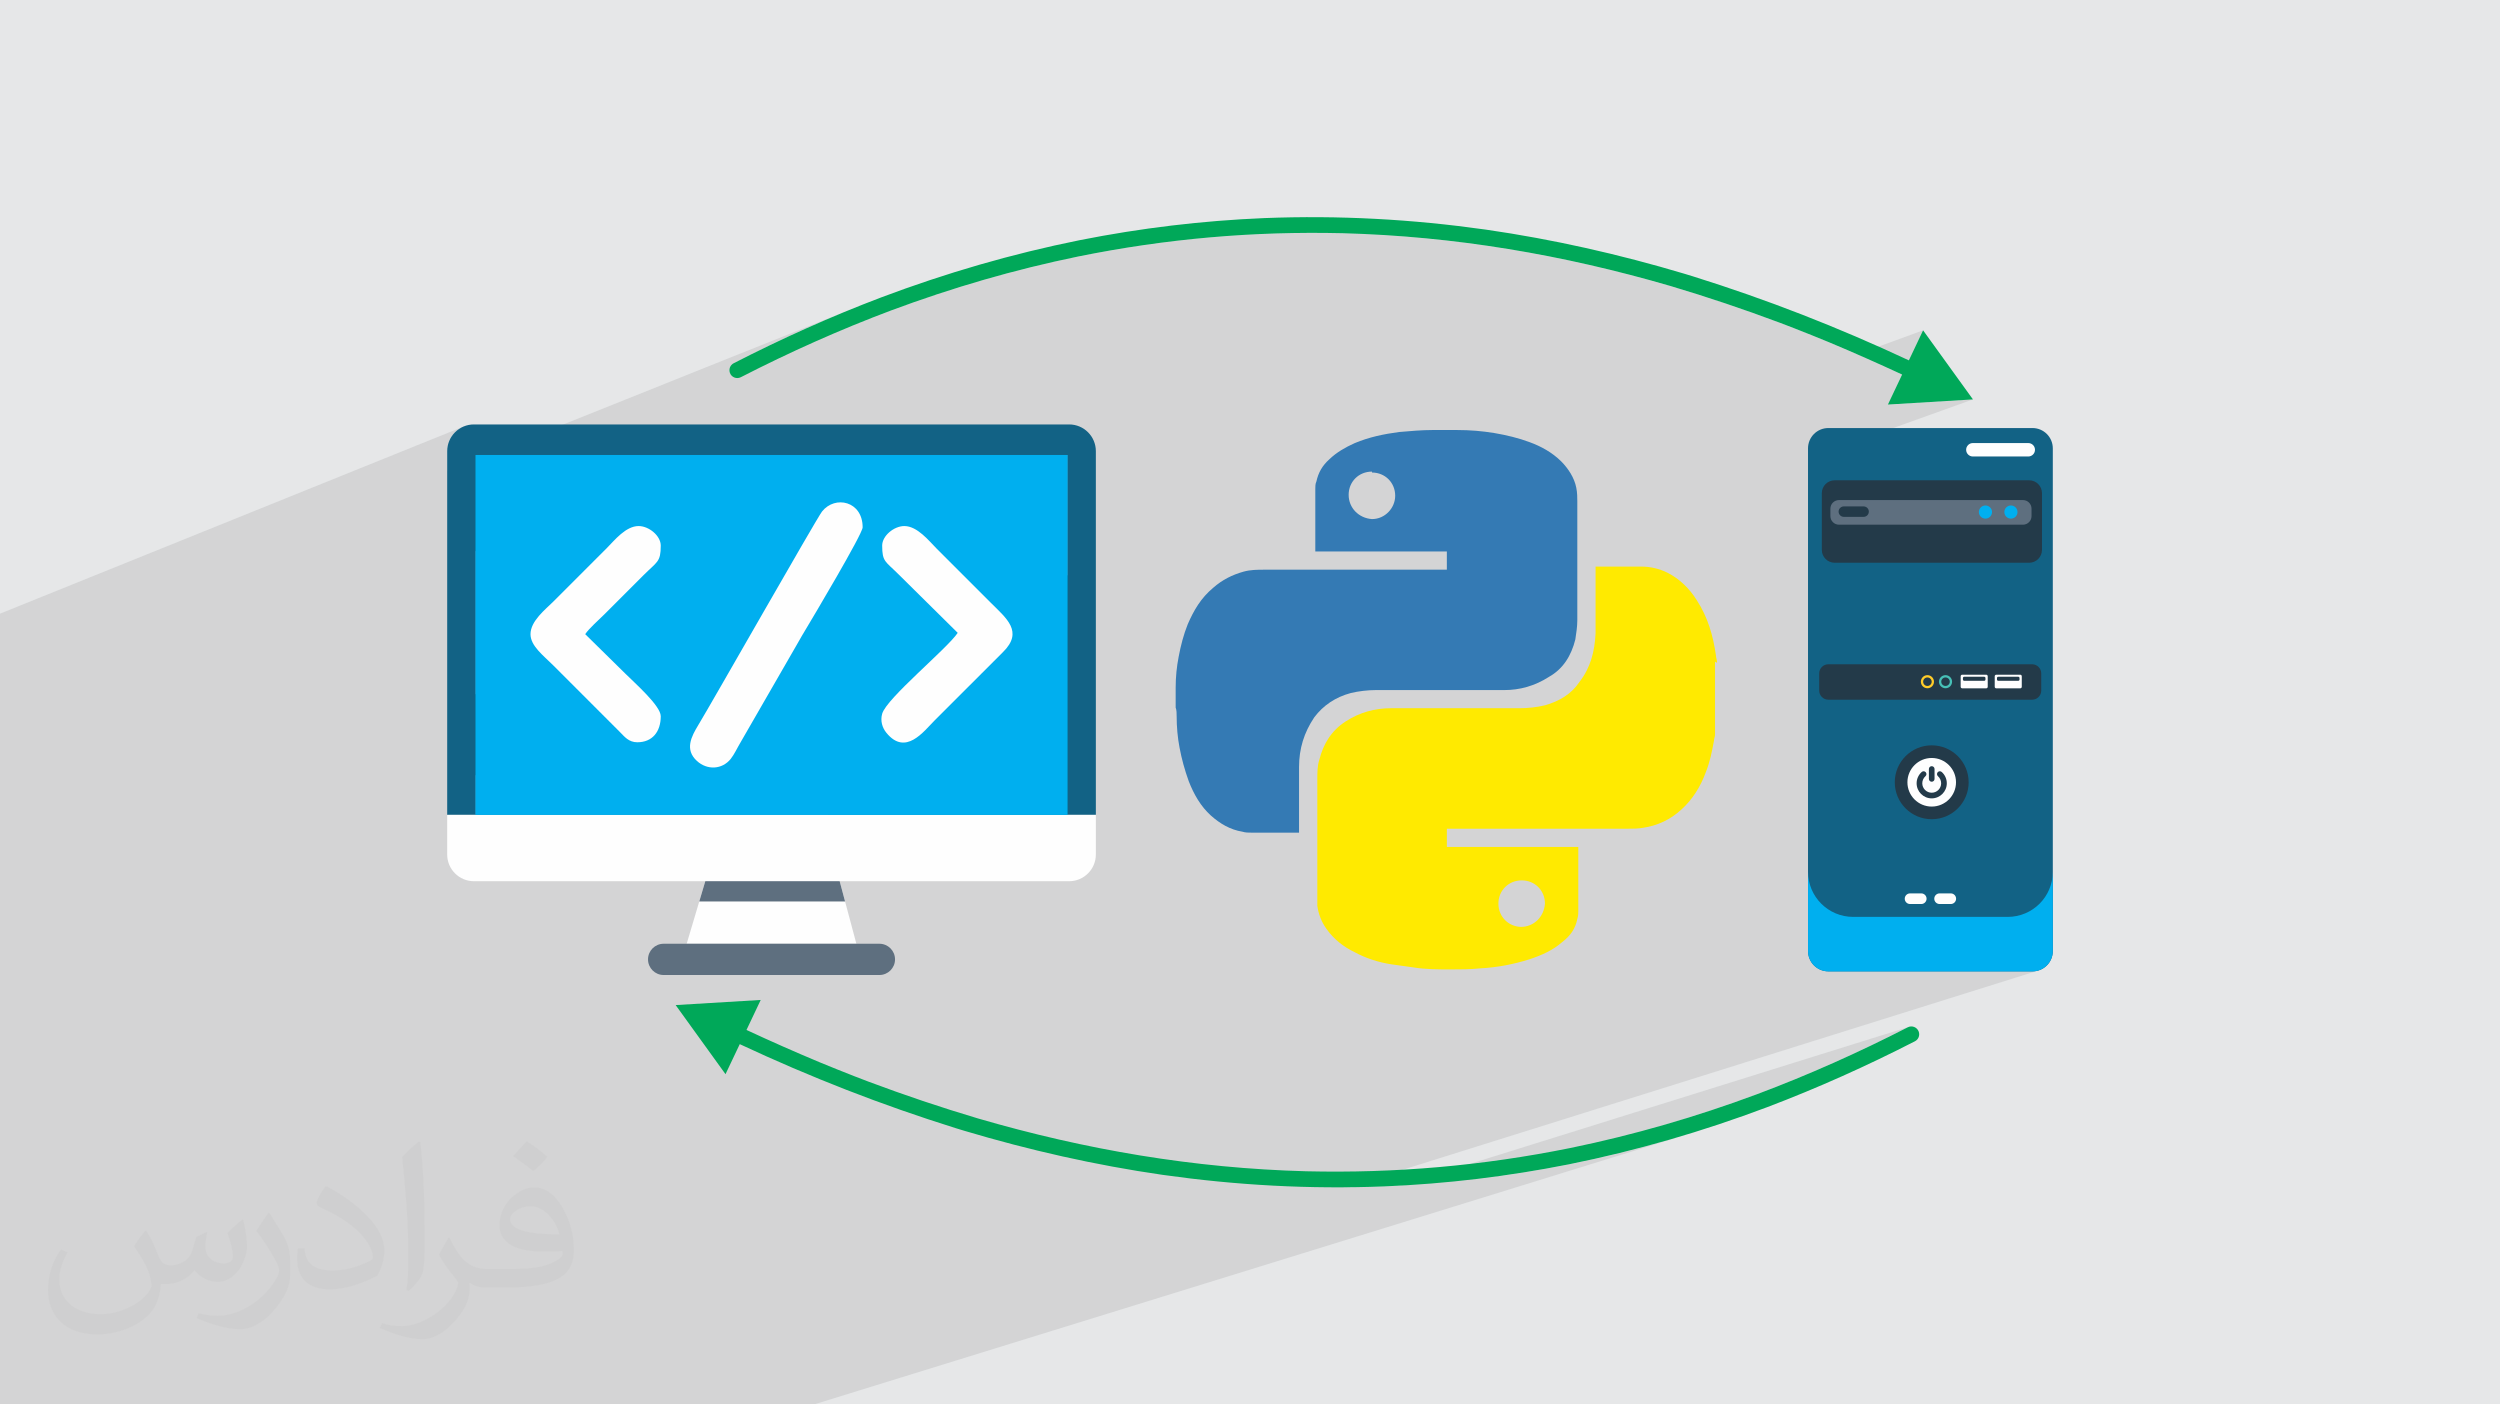
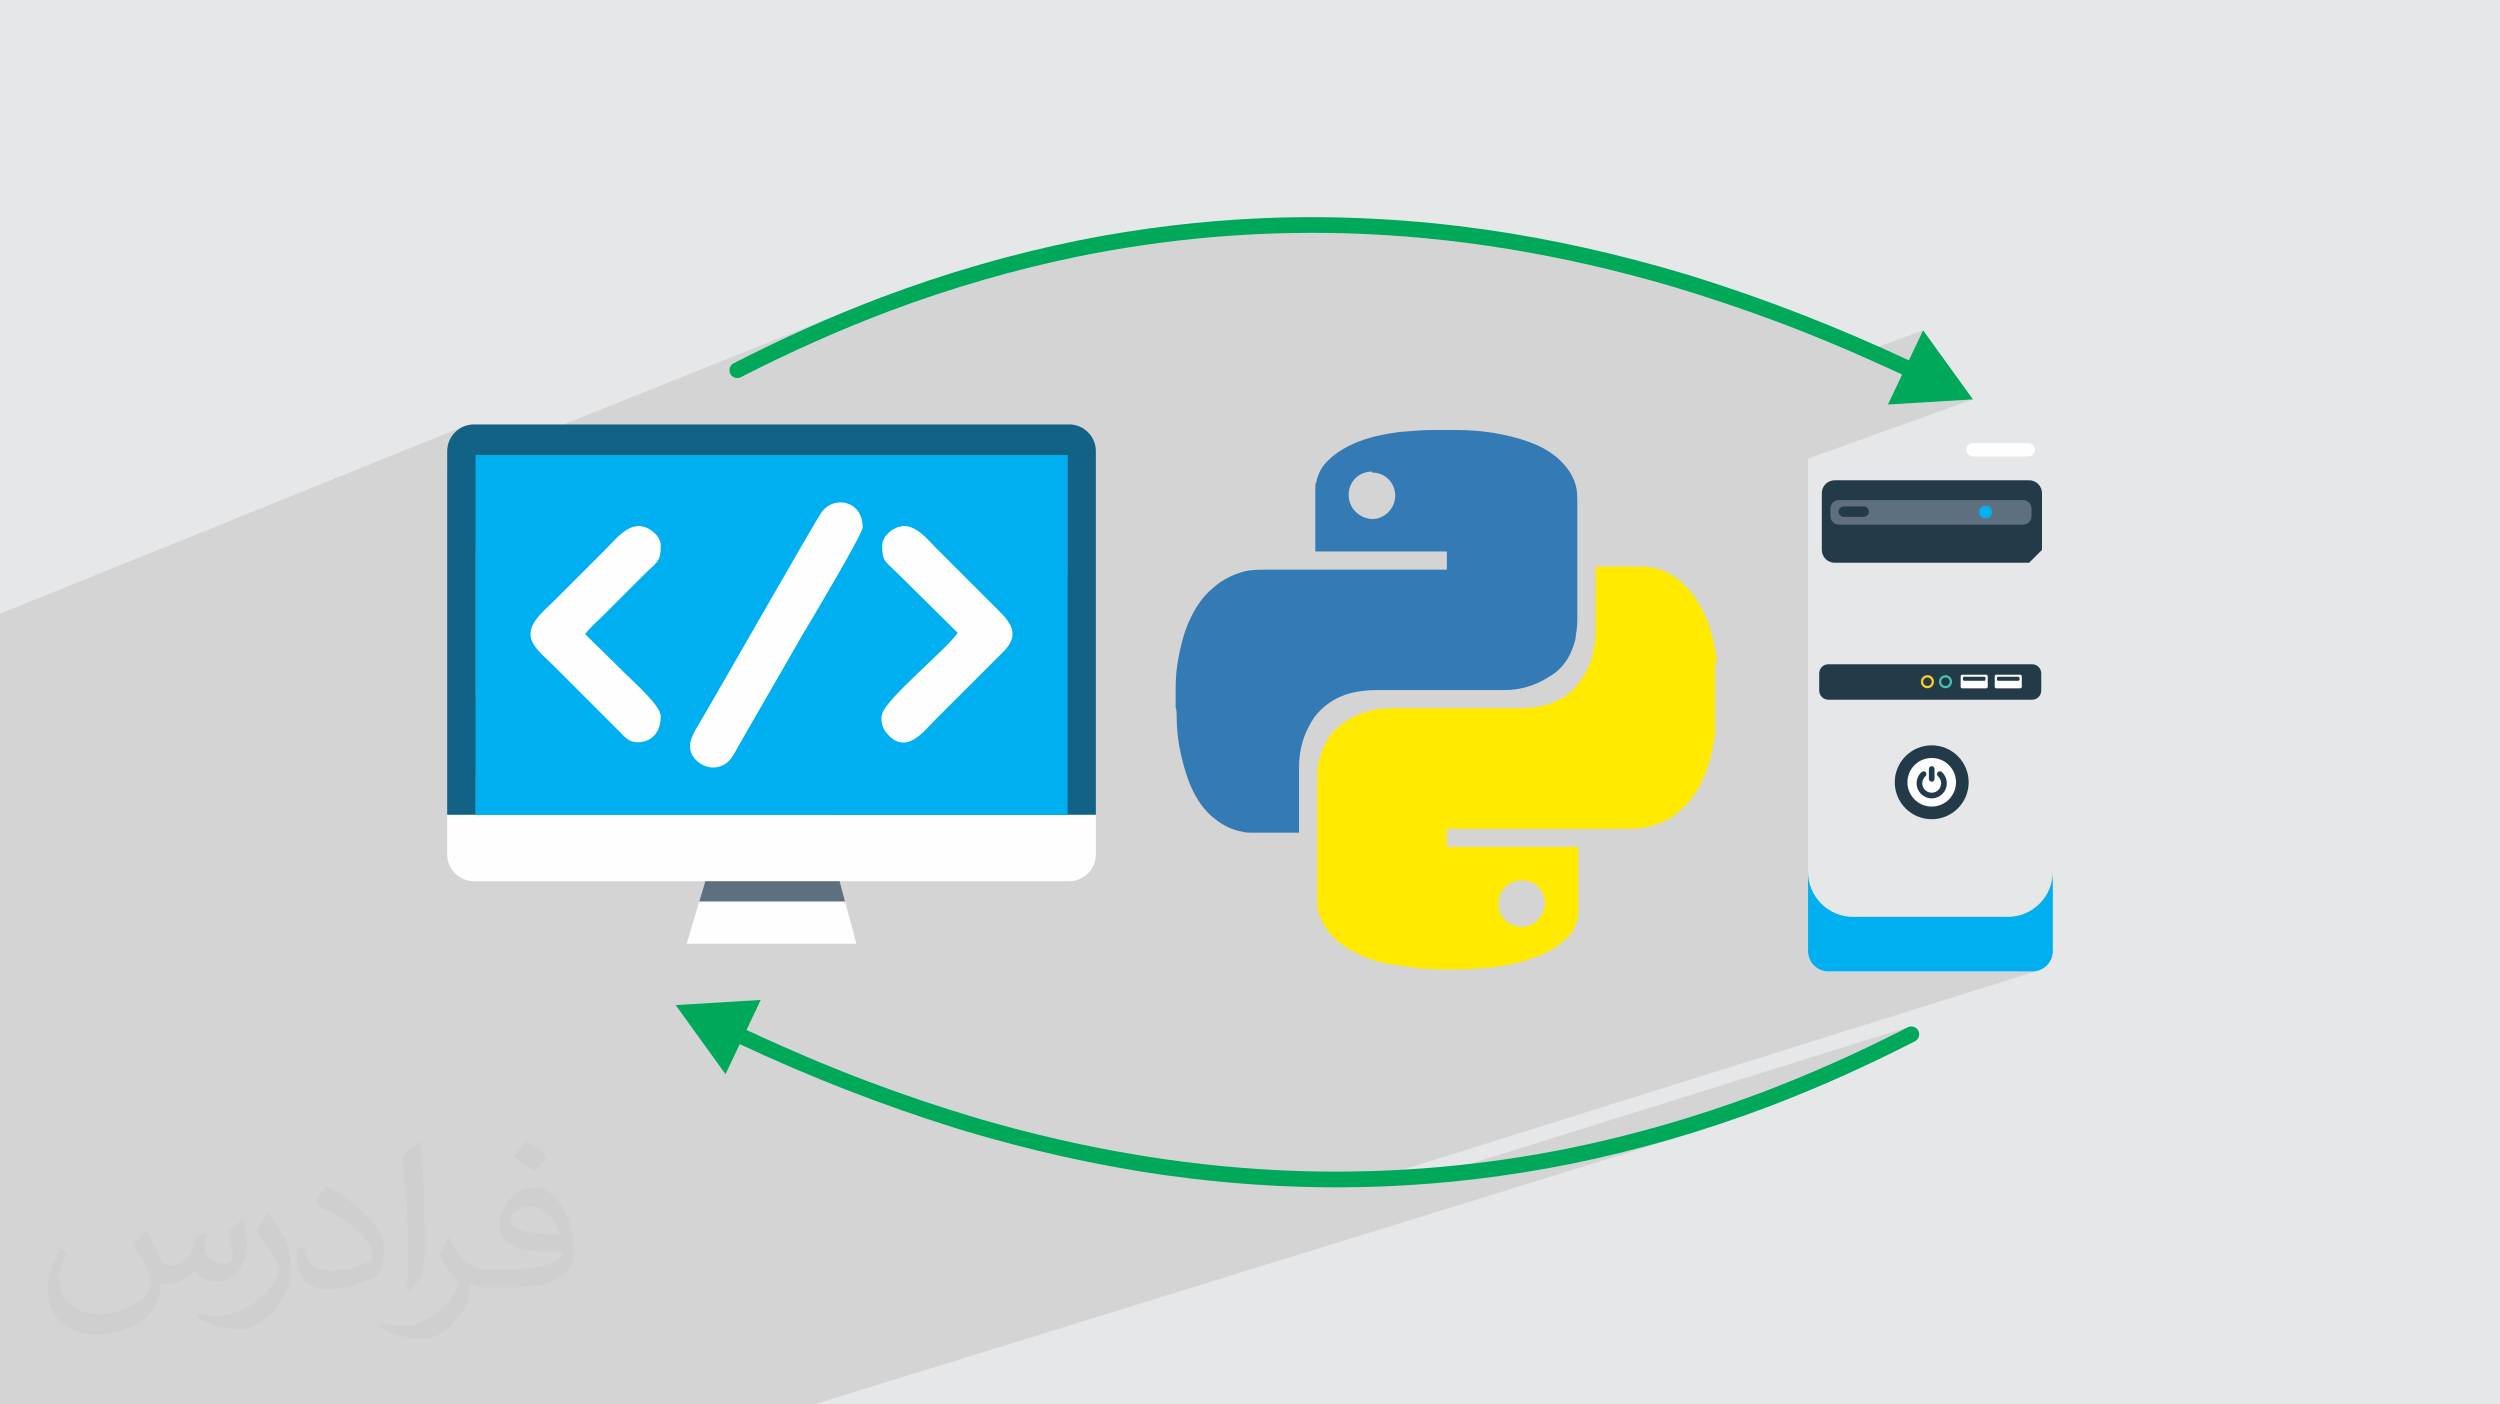
<svg xmlns="http://www.w3.org/2000/svg" xml:space="preserve" width="94.192mm" height="52.917mm" version="1.1" style="shape-rendering:geometricPrecision; text-rendering:geometricPrecision; image-rendering:optimizeQuality; fill-rule:evenodd; clip-rule:evenodd" viewBox="0 0 9419.16 5291.66">
  <defs>
    <style type="text/css">
   
    .fil16 {fill:#FEFEFE}
    .fil15 {fill:#00AFEF}
    .fil0 {fill:#E6E7E8}
    .fil12 {fill:#FEFEFE;fill-rule:nonzero}
    .fil7 {fill:#FEFEFE;fill-rule:nonzero}
    .fil13 {fill:#FFCC29;fill-rule:nonzero}
    .fil8 {fill:#5E6F7F;fill-rule:nonzero}
    .fil14 {fill:#47C0B7;fill-rule:nonzero}
    .fil9 {fill:#469ABF;fill-rule:nonzero}
    .fil6 {fill:#0088B1;fill-rule:nonzero}
    .fil10 {fill:#00AFEF;fill-rule:nonzero}
    .fil17 {fill:#00A859;fill-rule:nonzero}
    .fil5 {fill:#126285;fill-rule:nonzero}
    .fil11 {fill:#233A49;fill-rule:nonzero}
    .fil3 {fill:#347AB4;fill-rule:nonzero}
    .fil4 {fill:#FFEA00;fill-rule:nonzero}
    .fil2 {fill:#373435;fill-opacity:0.031}
    .fil1 {fill:#373435;fill-opacity:0.102}
   
  </style>
  </defs>
  <g id="Layer_x0020_1">
    <polygon class="fil0" points="-0,0 9419.16,0 9419.16,5291.66 -0,5291.66 " />
    <polygon class="fil1" points="-0,4173.06 -0,4139.89 -0,4111.2 -0,4093.73 -0,4091.31 -0,4078.2 -0,4050.5 -0,4011.41 -0,3979.16 -0,3973.67 -0,3969.76 -0,3893.93 -0,3890.26 -0,3886.8 -0,3883.59 -0,3868.69 -0,3855.96 -0,3837.8 -0,3821.02 -0,3801.63 -0,3734.2 -0,3700.02 -0,3695.19 -0,3694.3 -0,3692.05 -0,3686.57 -0,3685.5 -0,3678.82 -0,3656.61 -0,3597.58 -0,3575.06 -0,3574.67 -0,3447.03 -0,2854.6 -0,2580.21 -0,2533.15 -0,2509.22 -0,2508.15 -0,2502.48 -0,2473.68 -0,2449.01 -0,2377.34 -0,2312.06 1746.37,1607.03 1729.27,1616.31 1714.37,1628.61 1702.07,1643.51 1692.79,1660.62 1686.92,1679.51 1684.87,1699.79 1684.87,1774.36 3231.3,1155.15 3213.63,1162.27 3195.99,1169.45 3178.39,1176.69 3160.83,1183.98 3143.3,1191.34 3125.8,1198.76 3108.34,1206.23 3090.91,1213.77 3073.5,1221.36 3056.13,1229.02 3038.78,1236.74 3021.46,1244.51 3004.16,1252.35 2986.89,1260.25 2969.65,1268.21 2952.43,1276.23 2935.23,1284.31 2918.05,1292.45 2900.89,1300.65 2883.75,1308.91 2866.62,1317.24 2849.52,1325.63 2832.43,1334.07 2815.35,1342.59 2798.29,1351.16 2781.25,1359.79 2764.21,1368.49 2759.57,1371.48 2755.66,1375.14 2752.52,1379.35 2750.2,1384.01 2748.73,1389.01 2748.17,1394.23 2748.56,1399.56 2749.94,1404.9 2752.44,1409.95 3249.55,1211.61 3267.58,1204.42 3285.65,1197.28 3303.76,1190.21 3321.91,1183.19 3340.1,1176.25 3358.34,1169.36 3379.96,1161.37 3401.6,1153.49 3423.25,1145.71 3444.91,1138.04 3466.59,1130.47 3488.29,1123.02 3510,1115.66 3531.73,1108.42 3553.48,1101.28 3575.26,1094.25 3597.06,1087.32 3618.88,1080.5 3640.73,1073.79 3662.6,1067.18 3684.5,1060.68 3706.43,1054.29 3728.4,1048 3750.39,1041.82 3772.42,1035.74 3794.48,1029.77 3816.58,1023.91 3838.71,1018.15 3860.88,1012.5 3883.09,1006.95 3905.34,1001.52 3927.64,996.18 3949.97,990.95 3972.36,985.83 3994.78,980.81 4017.26,975.9 4039.78,971.1 4062.35,966.4 4093.32,960.24 4124.28,954.31 4155.23,948.6 4186.17,943.11 4217.11,937.84 4248.04,932.79 4278.98,927.97 4309.91,923.36 4340.85,918.98 4371.79,914.81 4402.73,910.87 4433.69,907.15 4464.66,903.64 4495.64,900.36 4526.63,897.3 4557.65,894.45 4588.68,891.83 4619.73,889.42 4650.81,887.24 4681.91,885.27 4713.04,883.52 4744.2,881.99 4775.39,880.68 4806.62,879.59 4837.88,878.72 4869.18,878.06 4900.52,877.62 4931.9,877.4 4963.32,877.4 4994.79,877.61 5026.31,878.04 5057.88,878.69 5097.46,879.93 5136.96,881.5 5176.38,883.41 5215.72,885.66 5254.99,888.24 5294.18,891.15 5333.31,894.4 5372.36,897.97 5411.35,901.87 5450.27,906.09 5489.13,910.64 5527.92,915.51 5566.66,920.7 5605.35,926.2 5643.98,932.03 5682.55,938.17 5721.08,944.62 5759.56,951.38 5797.99,958.45 5836.38,965.83 5874.73,973.52 5913.04,981.51 5951.31,989.8 5989.55,998.39 6027.75,1007.28 6065.92,1016.47 6104.07,1025.96 6142.18,1035.73 6180.28,1045.81 6218.35,1056.17 6256.4,1066.81 6294.43,1077.75 6307.54,1081.68 6320.62,1085.62 6333.68,1089.6 6346.72,1093.59 6359.74,1097.61 6372.73,1101.65 6385.71,1105.72 6398.67,1109.82 6411.61,1113.93 6424.54,1118.08 6437.45,1122.25 6450.35,1126.44 6463.23,1130.67 6476.1,1134.92 6488.96,1139.19 6501.81,1143.5 6514.65,1147.83 6527.48,1152.19 6540.3,1156.58 6553.12,1161 6565.93,1165.44 6578.74,1169.92 6591.54,1174.42 6604.34,1178.96 6617.14,1183.53 6629.93,1188.12 6642.73,1192.75 6655.52,1197.41 6668.32,1202.1 6681.12,1206.83 6693.93,1211.58 6706.74,1216.37 6713.34,1218.87 6719.93,1221.38 6726.53,1223.89 6733.12,1226.41 6739.7,1228.94 6746.29,1231.48 6752.87,1234.03 6759.45,1236.58 6767.69,1239.8 6775.92,1243.03 6784.15,1246.27 6792.36,1249.52 6800.57,1252.78 6808.78,1256.06 6816.98,1259.34 6825.18,1262.64 6833.37,1265.94 6841.56,1269.25 6849.74,1272.57 6857.93,1275.9 6866.11,1279.24 6874.29,1282.59 6882.48,1285.94 6890.66,1289.3 6908.09,1296.62 6925.48,1303.97 6942.83,1311.35 6960.16,1318.78 6977.46,1326.24 6994.73,1333.74 6997.86,1335.11 7245.54,1244.54 7191.89,1357.69 7112.86,1386.44 7115.09,1387.45 7132.24,1395.31 7149.38,1403.21 7166.52,1411.17 7112.93,1524.18 7433.42,1504.88 6811.96,1727.95 6811.96,3583.21 6812.79,3594.53 6815.2,3605.33 6819.08,3615.49 6824.29,3624.91 6830.74,3633.45 6838.29,3641 6846.83,3647.45 6856.24,3652.68 6859.99,3654.32 6863.83,3655.76 6867.77,3656.99 6871.8,3658.02 6875.91,3658.83 6880.09,3659.41 6884.35,3659.77 6888.67,3659.89 7657.69,3659.89 7666.61,3659.38 7675.22,3657.87 7683.48,3655.43 5074.34,4473.29 5084.03,4473.22 5110.24,4472.87 5136.48,4472.38 5162.74,4471.73 5189.03,4470.93 5215.35,4469.98 5237.38,4469 5259.39,4467.92 5276.01,4467.03 7193.82,3868.2 7187.73,3870.53 7170.37,3879.39 7153,3888.19 7135.61,3896.92 7118.21,3905.59 7100.79,3914.2 7083.35,3922.73 7065.9,3931.21 7048.43,3939.62 7030.93,3947.96 7013.42,3956.24 6995.88,3964.46 6978.32,3972.61 6960.74,3980.7 6943.13,3988.72 6925.49,3996.68 6907.83,4004.58 6890.14,4012.41 6872.42,4020.18 6854.67,4027.88 6836.88,4035.53 6819.07,4043.1 6801.22,4050.62 6783.34,4058.07 6765.42,4065.46 6747.47,4072.78 6729.48,4080.04 6711.45,4087.24 6693.38,4094.38 6675.27,4101.45 6657.12,4108.47 6638.93,4115.41 6620.69,4122.3 6599.07,4130.29 6577.43,4138.17 6555.78,4145.95 6534.12,4153.62 6512.44,4161.19 6490.74,4168.64 6469.03,4175.99 6447.3,4183.24 6425.55,4190.38 6403.77,4197.41 6381.97,4204.33 6360.15,4211.15 5655.04,4430.1 5673.16,4427.53 5694.8,4424.35 5716.44,4421.07 5738.07,4417.68 5759.7,4414.19 5781.32,4410.59 5802.95,4406.88 5824.58,4403.07 5846.21,4399.15 5867.84,4395.13 5889.48,4391 5911.12,4386.76 5935.13,4381.85 5959.09,4376.83 5982.99,4371.69 6006.83,4366.43 6030.63,4361.05 6054.37,4355.56 6078.06,4349.94 6101.7,4344.21 6125.3,4338.36 6148.85,4332.4 6172.36,4326.31 6195.83,4320.11 6219.26,4313.79 6242.65,4307.35 6266,4300.79 6289.31,4294.12 6312.6,4287.32 6335.84,4280.41 6359.06,4273.38 6382.25,4266.23 3066.16,5291.66 2989.81,5291.66 2880.48,5291.66 2856.89,5291.66 2636.26,5291.66 2635.03,5291.66 2586.7,5291.66 2463.58,5291.66 2453.25,5291.66 1765.53,5291.66 1716.3,5291.66 1670.17,5291.66 1483.02,5291.66 633.77,5291.66 561.21,5291.66 490.69,5291.66 473.38,5291.66 434.22,5291.66 327.16,5291.66 287.3,5291.66 278.01,5291.66 274.55,5291.66 219.91,5291.66 120.55,5291.66 -0,5291.66 -0,5283.38 -0,5229.22 -0,5224.99 -0,5193.55 -0,5189.59 -0,5175.96 -0,5173.38 -0,5084.89 -0,5054.05 -0,4975.53 -0,4975.03 -0,4973.98 -0,4886.56 -0,4818.02 -0,4815.73 -0,4814.85 -0,4811.85 -0,4762.71 -0,4749.09 -0,4732.26 -0,4726.3 -0,4726.28 -0,4718.74 -0,4713.61 -0,4676.74 -0,4670.07 -0,4662.16 -0,4657.3 -0,4638.77 -0,4596.49 -0,4595.2 -0,4579.13 -0,4548.42 -0,4514.24 -0,4513.23 -0,4498.3 -0,4497.49 -0,4490.02 -0,4473.31 -0,4466.12 -0,4435.67 -0,4434.05 -0,4428.82 -0,4408.97 -0,4408.21 -0,4389.5 -0,4332.03 -0,4284.26 -0,4279.24 -0,4277.42 -0,4267.89 -0,4250.02 -0,4246.8 -0,4188.32 -0,4181.23 " />
    <path class="fil2" d="M550.85 4636.82c17.98,27.25 29.64,53.44 41.02,82.55 8.46,16.94 12.95,48.16 52.65,48.16 11.63,0 28.32,-3.43 43.13,-11.63 16.66,-8.74 29.36,-21.97 35.99,-42.06l15.87 -53.44 38.63 -19.05 2.64 2.64c-5.28,20.12 -6.6,39.42 -6.6,54.51 0,44.7 38.63,61.65 69.32,61.65 17.98,0 34.14,-8.74 34.14,-25.15 0,-21.16 -8.99,-57.15 -20.65,-89.43 17.98,-17.98 35.99,-35.99 56.62,-50.55l3.17 1.6c8.99,38.1 14.02,75.67 14.02,100.81 0,24.61 -10.85,51.87 -19.84,69.6 -18.52,34.92 -51.33,62.71 -91.01,62.71 -30.15,0 -63.75,-15.09 -86.79,-43.13l-1.32 0c-21.69,27 -55.3,51.33 -109.02,51.33l-16.66 0c-2.64,35.46 -10.31,60.58 -21.97,83.08 -32,62.43 -127,106.63 -216.43,106.63 -124.36,0 -186.79,-71.7 -186.79,-167.21 0,-59 19.3,-113.77 48.95,-152.65l24.33 10.06c-18.52,35.46 -30.96,68.78 -30.96,101.6 0,89.43 72.77,132.03 156.64,132.03 77.8,0 174.09,-49.48 191.57,-106.88 -6.6,-62.71 -30.15,-92.07 -66.14,-149.22 10.85,-19.05 24.87,-38.1 42.34,-58.47l3.17 0 0 0 0 0 -0.02 -0.09zm1434.31 -336.55c26.19,16.41 51.87,35.71 76.99,57.94 -14.02,19.84 -31.5,37.85 -53.19,53.72 -25.15,-20.37 -50.27,-37.85 -75.95,-56.36 17.45,-19.58 34.67,-38.35 52.12,-55.3l0 0 0 0 0 0 0 0 0 0 0.03 0zm13.49 244.48c-42.34,0 -76.99,27.79 -76.99,48.41 0,44.2 84.66,57.94 186,57.4 -12.7,-51.87 -57.15,-105.84 -109.02,-105.84l0.01 0.03zm-95 236.55c55.04,0 103.2,-1.6 139.95,-10.85 41.02,-10.31 75.67,-30.96 75.67,-45.24 0,-3.71 0,-8.2 -1.32,-11.91 -23.01,2.11 -49.48,2.11 -72.49,2.11 -74.6,0 -131.75,-16.94 -154.25,-58.75 -5.56,-11.63 -9.52,-24.61 -9.52,-39.42 0,-40.49 17.45,-79.91 48.16,-107.16 25.65,-22.48 53.97,-36.5 82.8,-36.5 52.12,0 93.65,41.81 122.76,107.7 15.87,35.99 26.72,77.52 26.72,129.92 0,34.92 -9.52,64.29 -31.22,85.98 -40.49,39.17 -115.09,53.97 -229.39,53.97l-51.87 0 0 0 -13.49 0c-28.32,0 -48.69,-5.03 -64.82,-17.45l-2.64 0c0.79,6.6 1.32,12.95 1.32,19.05 0,25.65 -8.46,58.47 -25.65,84.66 -50.8,75.41 -105.84,108.2 -153.47,108.2 -48.16,0 -107.16,-18.52 -160.35,-42.6l9.52 -18.52c17.2,7.14 41.02,11.91 73.81,11.91 85.98,0 198.96,-82.55 212.98,-163.25 -3.17,-6.6 -8.99,-15.34 -17.2,-24.61 -25.15,-29.9 -41.02,-54.76 -55.83,-80.95 12.7,-25.15 24.33,-45.24 35.18,-63.5l4.5 -0.53c36.78,74.88 70.1,117.73 144.45,117.73l11.63 0 0 0 53.97 0 0 0 0 0 0 0 0 0 0 0 0.09 0.01zm-372.54 79.12c6.35,-34.39 6.88,-73.02 6.88,-109.02l0 -53.44c0,-99.75 -12.7,-244.73 -23.01,-339.19 17.98,-19.3 43.13,-42.06 62.97,-57.4l5.82 1.6c13.49,118.8 16.66,256.39 16.66,383.64 0,33.35 -1.32,65.89 -4.5,89.69 -1.85,30.15 -19.3,52.91 -56.62,87.83l-8.2 -3.71zm-383.38 -157.43c1.85,46.84 24.87,83.62 105.31,83.62 50.01,0 92.33,-12.95 139.17,-35.18 8.46,-3.71 12.95,-8.74 12.95,-12.95 0,-29.36 -22.48,-68.25 -60.32,-103.71 -36.78,-33.35 -85.47,-62.71 -130.96,-82.3 -15.62,-6.6 -20.65,-13.49 -20.65,-20.12 0,-13.49 17.98,-41.81 32.82,-62.18l5.03 -0.53c52.12,27.25 110.34,67.74 153.47,112.7 39.17,41.53 63.5,83.62 63.5,129.39 0,33.86 -10.31,65.61 -27,95.25 -57.15,28.83 -118.01,50.8 -178.33,50.8 -73.28,0 -123.29,-34.39 -123.29,-115.09 0,-8.74 0,-22.22 3.17,-39.7l25.15 0 0 0 0 0 0 0 0 0 0 0 -0.02 0zm-132.57 -133.1l45.52 73.56c16.66,27.25 32.28,56.9 32.28,103.71l0 59.79c0,48.41 -30.96,100.28 -80.95,151.61 -39.17,34.67 -73.81,49.48 -105.84,49.48 -47.62,0 -102.13,-14.81 -165.1,-41.81l7.14 -18.52c19.84,5.28 42.85,9.78 71.17,9.78 90.5,-0.53 183.08,-66.67 225.42,-147.37 5.03,-9.27 6.88,-17.98 6.88,-24.08 0,-9.27 -5.03,-19.58 -8.99,-28.83 -23.01,-43.38 -48.69,-83.08 -76.99,-119.86 14.81,-23.29 29.64,-45.77 45.77,-68l3.71 0.53 0 0 0 0 0 0 0 0 0 0 -0.02 0.01z" />
    <g id="_1819321016976">
      <g>
        <path class="fil3" d="M4429.49 2668.3c0,-22.75 0,-45.5 0,-68.29 0,-3.52 0,-3.52 0,-7.84 0,-41.98 3.92,-80.05 11.36,-118.12 7.83,-41.98 18.83,-83.97 34.14,-122.03 23.15,-53.35 49.83,-98.89 95.73,-137.31 34.14,-30.19 72.18,-49.06 114.16,-60.82 26.67,-7.47 52.98,-7.47 80.06,-7.47 228.76,0 453.59,0 682.35,0 0,0 3.92,0 3.92,0 0,-23.15 0,-45.9 0,-68.66 -164.02,0 -328.04,0 -495.59,0 0,-3.92 0,-3.92 0,-7.48 0,-72.58 0,-149.1 0,-221.68 0,-3.52 0,-3.52 0,-7.48 0,-7.43 0,-18.83 3.92,-26.3 7.48,-34.52 22.75,-60.82 49.06,-84.37 27.07,-26.31 61.21,-45.51 95.33,-60.82 53.77,-22.75 111.04,-34.52 167.93,-41.98 41.99,-3.52 83.98,-7.47 125.56,-7.47 0,0 4.32,0 4.32,0 26.67,0 52.97,0 80.05,0 0,0 3.52,0 7.48,0 49.83,0 95.33,3.92 140.87,11.39 45.89,7.84 91.81,18.83 133.42,34.52 41.99,15.31 83.98,38.06 118.48,72.18 26.31,26.67 49.46,61.21 56.87,99.29 3.92,19.23 3.92,38.06 3.92,53.37 0,148.7 0,297.41 0,445.75 0,23.15 -3.92,49.83 -7.47,72.58 -15.31,60.82 -45.5,110.64 -99.29,140.87 -53.35,34.54 -110.64,49.83 -167.93,49.83 -159.7,0 -324.12,0 -484.19,0 -30.23,0 -64.74,3.92 -95.33,11.36 -56.5,15.31 -102.81,45.93 -136.95,91.43 -38.46,57.27 -57.29,118.12 -57.29,187.17 0,79.66 0,160.1 0,239.75 0,0 0,3.92 0,7.48 -3.92,0 -3.92,0 -7.48,0 -57.29,0 -114.56,0 -171.85,0 -11,0 -22.75,0 -33.75,-3.52 -46.3,-7.44 -84.37,-30.19 -118.91,-60.81 -38.06,-34.15 -64.35,-80.06 -83.58,-129.48 -15.31,-42.38 -26.67,-83.97 -34.54,-125.95 -7.47,-38.07 -10.99,-80.06 -10.99,-118.12 0,-11.76 0,-23.15 -3.92,-34.52l0 0 0 3.52 0 0 0 0.04 0.13 -0.01zm739.65 -891.49l0 0c-49.83,0 -87.89,38.07 -87.89,87.5 0,49.45 38.06,87.89 87.89,91.41 49.46,0 87.5,-41.98 87.5,-87.89 0,-49.46 -38.06,-87.49 -87.5,-87.49l0 0 0 -3.53z" />
        <path class="fil4" d="M6461.64 2492.91c0,91.81 0,183.22 0,275.06 0,7.44 -3.92,14.91 -3.92,22.75 -7.84,41.98 -15.31,80.05 -30.63,118.12 -19.23,52.97 -49.45,102.8 -91.81,140.86 -41.61,38.46 -91.01,61.21 -144.38,69.09 -19.23,3.52 -38.07,3.52 -57.3,3.52 -225.24,0 -453.59,0 -678.83,0 0,0 -3.52,0 -3.52,0 0,22.75 0,45.93 0,68.66 163.62,0 328.01,0 495.19,0 0,3.52 0,3.52 0,7.84 0,80.05 0,156.18 0,236.23 0,7.44 0,14.92 -3.52,26.67 -7.48,38.06 -26.67,64.37 -57.3,87.89 -34.54,30.23 -76.12,49.06 -122.03,64.35 -60.81,19.23 -121.64,30.98 -186.77,34.54 -37.66,3.92 -75.7,3.92 -110.24,3.92 -49.83,0 -95.33,0 -140.87,-7.48 -30.99,-4.31 -57.29,-7.83 -84.37,-11.79 -49.46,-7.84 -95.33,-22.75 -137.31,-45.5 -41.62,-19.63 -79.66,-49.83 -106.33,-87.89 -19.23,-26.67 -30.62,-57.29 -34.52,-87.5 0,-11.75 0,-23.14 0,-34.51 0,-145.19 0,-293.49 0,-438.68 0,-26.31 0,-53.37 7.44,-76.12 15.31,-60.82 45.94,-110.28 99.29,-144.79 53.37,-34.54 110.64,-49.83 171.45,-49.83 160.5,0 324.12,0 484.19,0 30.62,0 64.77,-3.52 95.37,-11 53.75,-15.31 99.28,-41.98 129.87,-87.89 41.98,-53.77 57.29,-114.59 60.81,-182.85 0,-80.05 0,-164.41 0,-244.07 0,-3.92 0,-3.92 0,-7.83 3.92,0 3.92,0 7.48,0 53.75,0 110.64,0 164.41,0 33.75,0 68.29,7.83 98.89,23.14 45.5,22.75 83.97,60.82 110.24,103.21 41.99,64.34 61.61,132.99 72.61,209.13 0,7.84 3.92,15.31 3.92,27.07l0 0 -7.44 -4.32 0 0 0 0 -0.07 0zm-732.18 999.4l0 0c49.83,0 87.89,-38.06 91.41,-87.89 0,-49.46 -38.06,-87.5 -87.49,-87.5 -49.46,0 -87.9,38.07 -87.9,87.5 0,49.83 38.46,87.89 87.9,87.89l-3.92 0z" />
      </g>
      <path class="fil5" d="M4128.8 1699.79l0 1370.32 -2443.93 0 0 -1370.32c0,-55.57 45.1,-100.68 100.67,-100.68l2242.6 0c55.55,0 100.66,45.11 100.66,100.68z" />
      <polygon class="fil6" points="1791.88,3070.15 4021.79,3070.15 4021.79,1714.21 1791.88,1714.21 " />
      <polygon class="fil7" points="3226.5,3555.7 2587.19,3555.7 2657.32,3320.12 3163.54,3320.12 " />
      <path class="fil7" d="M4128.8 3070.11l0 149.33c0,55.58 -45.11,100.68 -100.66,100.68l-2242.6 0c-55.57,0 -100.67,-45.1 -100.67,-100.68l0 -149.33 2443.93 0z" />
      <polygon class="fil8" points="2657.32,3320.12 2634.6,3396.43 3183.94,3396.43 3163.54,3320.12 " />
-       <path class="fil8" d="M3313.25 3673.49l-812.84 0c-32.53,0 -58.89,-26.37 -58.89,-58.9 0,-32.53 26.36,-58.89 58.89,-58.89l812.84 0c32.53,0 58.9,26.36 58.9,58.89 0,32.53 -26.37,58.9 -58.9,58.9z" />
      <path class="fil9" d="M3118.21 3070.11l-1326.31 0 0 -148.68 728.08 -728.07c13.13,4.35 26.83,6.51 40.54,6.51 14.75,0 29.51,-2.51 43.58,-7.52l209.98 208.93c-0.69,0.29 -1.39,0.58 -2.1,0.86l109.12 109.38c0.36,-0.89 0.72,-1.78 1.1,-2.67l218.44 217.36c-15.77,45.46 -5.44,97.98 31.03,133.97 31.47,31.05 64.82,36.56 113.83,40.97 0.4,0.05 0.8,0.06 1.2,0.06 0.14,0 0.29,0 0.45,0l-168.94 168.9zm-627.07 -282.05l-34.75 42.03 35.05 35.13 41.53 -35.23 -41.83 -41.93zm14.07 -15.76l-14.07 15.76 41.83 41.93 15.79 -14.02 -43.55 -43.67zm269.47 -259.38l-246.02 245.08 -23.45 14.3 43.55 43.67 14.93 -22.92 245.84 -245.19 -31.65 -31.72 43.14 43.24c5.76,5.77 13.38,8.71 21.02,8.71 6.68,0 13.38,-2.24 18.89,-6.78l60.23 -49.73 -109.18 -109.44 -49.9 60.05c-9.79,11.78 -9.01,29.09 1.81,39.92l10.79 10.81zm597.01 191.71c-4.45,-9.6 -10.67,-18.52 -19.58,-27.32 -25.2,-24.87 -57.95,-37.34 -90.62,-37.34 -14.11,0 -28.2,2.32 -41.67,6.98l-232.57 -231.41c46.18,-43.17 101.91,-67.1 146.76,-86.65 70.65,-30.68 212.99,-228.31 233.91,-267.03 1.2,-2.27 2.21,-4.6 3,-6.91l0 0c1.97,-5.59 2.82,-11.23 2.83,-16.82 0.06,-31.52 -26.6,-60.74 -26.6,-60.74 0,0 -29.16,-26.74 -60.7,-26.74 -5.57,0 -11.22,0.83 -16.78,2.8 -2.32,0.77 -4.67,1.77 -6.93,2.97 -38.78,20.83 -236.75,162.68 -267.6,233.24 -19.7,44.91 -43.84,100.74 -87.29,146.86l-225.2 -224.07c8.88,-26.44 8.79,-55.19 -0.12,-81.64l316.56 -316.56 1022.68 0 0 452.43 -94.82 94.81 -508.53 0c-25.8,0 -46.73,20.93 -46.73,46.71l0 396.43z" />
      <polygon class="fil9" points="1791.9,2616.29 1791.9,2077.01 2154.65,1714.25 2693.95,1714.25 " />
      <g>
-         <path class="fil5" d="M7657.66 3659.84l-769.08 0c-42.31,0 -76.62,-34.31 -76.62,-76.63l0 -1893.87c0,-42.33 34.31,-76.63 76.62,-76.63l769.08 0c42.32,0 76.63,34.3 76.63,76.63l0 1893.87c0,42.32 -34.31,76.63 -76.63,76.63z" />
        <path class="fil10" d="M7734.29 3284.48l0 298.65c0,42.34 -34.25,76.76 -76.6,76.76l-769.02 0c-42.35,0 -76.61,-34.42 -76.61,-76.76l0 -298.65c0,93.99 76.1,170.08 170.08,170.08l582.08 0c93.98,0 170.07,-76.09 170.07,-170.08z" />
-         <path class="fil11" d="M7645.01 2120.27l-732.52 0c-26.79,0 -48.51,-21.72 -48.51,-48.51l0 -213.71c0,-26.79 21.72,-48.5 48.51,-48.5l732.52 0c26.79,0 48.51,21.71 48.51,48.5l0 213.71c0,26.79 -21.72,48.51 -48.51,48.51z" />
+         <path class="fil11" d="M7645.01 2120.27l-732.52 0c-26.79,0 -48.51,-21.72 -48.51,-48.51l0 -213.71c0,-26.79 21.72,-48.5 48.51,-48.5l732.52 0c26.79,0 48.51,21.71 48.51,48.5l0 213.71z" />
        <path class="fil8" d="M7621.75 1976.86l-693.03 0c-17.89,0 -32.41,-14.5 -32.41,-32.4l0 -28c0,-17.89 14.52,-32.4 32.41,-32.4l693.03 0c17.89,0 32.4,14.51 32.4,32.4l0 28c0,17.9 -14.51,32.4 -32.4,32.4z" />
        <path class="fil11" d="M7021.45 1947.34l-74.51 0c-10.88,0 -19.69,-8.82 -19.69,-19.7 0,-10.86 8.81,-19.68 19.69,-19.68l74.51 0c10.88,0 19.69,8.82 19.69,19.68 0,10.88 -8.81,19.7 -19.69,19.7z" />
        <path class="fil10" d="M7505.34 1929.24c0,13.67 -11.1,24.77 -24.79,24.77 -13.69,0 -24.78,-11.1 -24.78,-24.77 0,-13.7 11.09,-24.79 24.78,-24.79 13.69,0 24.79,11.09 24.79,24.79z" />
-         <path class="fil10" d="M7601.27 1929.24c0,13.67 -11.09,24.77 -24.77,24.77 -13.69,0 -24.78,-11.1 -24.78,-24.77 0,-13.7 11.09,-24.79 24.78,-24.79 13.68,0 24.77,11.09 24.77,24.79z" />
        <path class="fil12" d="M7641.85 1719.91l-208.8 0c-13.97,0 -25.3,-11.32 -25.3,-25.31 0,-13.98 11.33,-25.31 25.3,-25.31l208.8 0c13.97,0 25.3,11.33 25.3,25.31 0,13.99 -11.33,25.31 -25.3,25.31z" />
        <path class="fil11" d="M7656.26 2636.27l-767.68 0c-19.02,0 -34.44,-15.42 -34.44,-34.44l0 -64.68c0,-19.03 15.42,-34.44 34.44,-34.44l767.68 0c19.02,0 34.45,15.41 34.45,34.44l0 64.68c0,19.02 -15.43,34.44 -34.45,34.44z" />
        <path class="fil12" d="M7611.67 2593.39l-90.53 0c-3.15,0 -5.7,-2.55 -5.7,-5.7l0 -39.92c0,-3.15 2.55,-5.7 5.7,-5.7l90.53 0c3.15,0 5.7,2.55 5.7,5.7l0 39.92c0,3.15 -2.55,5.7 -5.7,5.7z" />
        <path class="fil11" d="M7604.13 2565.02l-75.44 0c-2.61,0 -4.72,-2.12 -4.72,-4.73l0 -5.77c0,-2.6 2.11,-4.72 4.72,-4.72l75.44 0c2.6,0 4.72,2.12 4.72,4.72l0 5.77c0,2.61 -2.12,4.73 -4.72,4.73z" />
        <path class="fil12" d="M7483.37 2593.39l-90.53 0c-3.14,0 -5.7,-2.55 -5.7,-5.7l0 -39.92c0,-3.15 2.56,-5.7 5.7,-5.7l90.53 0c3.15,0 5.71,2.55 5.71,5.7l0 39.92c0,3.15 -2.56,5.7 -5.71,5.7z" />
        <path class="fil11" d="M7475.83 2565.02l-75.44 0c-2.61,0 -4.73,-2.12 -4.73,-4.73l0 -5.77c0,-2.6 2.12,-4.72 4.73,-4.72l75.44 0c2.61,0 4.72,2.12 4.72,4.72l0 5.77c0,2.61 -2.11,4.73 -4.72,4.73z" />
        <path class="fil13" d="M7261.87 2552.37c-8.85,0 -16.04,7.21 -16.04,16.06 0,8.86 7.19,16.06 16.04,16.06 8.85,0 16.07,-7.2 16.07,-16.06 0,-8.85 -7.22,-16.06 -16.07,-16.06zm0 40.78c-13.63,0 -24.71,-11.09 -24.71,-24.72 0,-13.63 11.08,-24.72 24.71,-24.72 13.64,0 24.73,11.09 24.73,24.72 0,13.63 -11.09,24.72 -24.73,24.72z" />
        <path class="fil14" d="M7330.07 2552.37c-8.85,0 -16.06,7.21 -16.06,16.06 0,8.86 7.21,16.06 16.06,16.06 8.85,0 16.05,-7.2 16.05,-16.06 0,-8.85 -7.2,-16.06 -16.05,-16.06zm0 40.78c-13.63,0 -24.73,-11.09 -24.73,-24.72 0,-13.63 11.1,-24.72 24.73,-24.72 13.63,0 24.72,11.09 24.72,24.72 0,13.63 -11.09,24.72 -24.72,24.72z" />
-         <path class="fil12" d="M7238.65 3406.06l-42.19 0c-11.06,0 -20.03,-8.98 -20.03,-20.05 0,-11.06 8.97,-20.03 20.03,-20.03l42.19 0c11.06,0 20.03,8.97 20.03,20.03 0,11.07 -8.97,20.05 -20.03,20.05z" />
-         <path class="fil12" d="M7349.89 3406.06l-42.18 0c-11.06,0 -20.04,-8.98 -20.04,-20.05 0,-11.06 8.98,-20.03 20.04,-20.03l42.18 0c11.07,0 20.04,8.97 20.04,20.03 0,11.07 -8.97,20.05 -20.04,20.05z" />
        <path class="fil11" d="M7417.24 2947.35c0,76.87 -62.32,139.19 -139.2,139.19 -76.87,0 -139.18,-62.32 -139.18,-139.19 0,-76.88 62.31,-139.2 139.18,-139.2 76.88,0 139.2,62.32 139.2,139.2z" />
        <path class="fil12" d="M7369.59 2947.35c0,50.55 -40.99,91.54 -91.55,91.54 -50.55,0 -91.53,-40.99 -91.53,-91.54 0,-50.56 40.98,-91.55 91.53,-91.55 50.56,0 91.55,40.99 91.55,91.55z" />
        <path class="fil11" d="M7278.04 3007.98c-31.35,0 -56.86,-25.51 -56.86,-56.86 0,-16.3 7.03,-31.85 19.27,-42.65 4.42,-3.91 11.14,-3.47 15.04,0.94 3.9,4.41 3.48,11.15 -0.94,15.04 -7.66,6.76 -12.05,16.48 -12.05,26.67 0,19.6 15.95,35.55 35.54,35.55 19.6,0 35.55,-15.95 35.55,-35.55 0,-10.17 -4.38,-19.89 -12.02,-26.64 -4.41,-3.91 -4.83,-10.63 -0.92,-15.05 3.9,-4.41 10.61,-4.84 15.05,-0.93 12.21,10.8 19.21,26.34 19.21,42.62 0,31.35 -25.52,56.86 -56.87,56.86z" />
        <path class="fil11" d="M7278.05 2945.34l0 0c-5.89,0 -10.66,-4.77 -10.66,-10.66l0 -37.31c0,-5.88 4.77,-10.66 10.66,-10.66 5.89,0 10.66,4.78 10.66,10.66l0 37.31c0,5.89 -4.77,10.66 -10.66,10.66z" />
      </g>
      <rect class="fil15" x="1791.88" y="1714.22" width="2229.91" height="1355.94" />
      <g>
        <path class="fil16" d="M3250.15 1986.87c0,-99.08 -103.95,-121.7 -152.99,-59.74 -19.74,24.94 -413.69,717.86 -466.31,804.73 -26.33,43.46 -51.74,92.14 -5.36,134.86 39.14,36.05 95.56,32.68 127.71,-7.6 13.32,-16.7 25.01,-42.31 36.59,-61.57l213.47 -370.52c12.33,-22.07 23.69,-41.34 36.15,-62 19.95,-33.09 210.74,-353.43 210.74,-378.16z" />
        <path class="fil16" d="M1998.74 2389.29c0,44.14 48.03,79.93 84.65,116.55l252.73 252.74c17.01,17.12 32.77,38.03 65.03,38.03 56.18,0 88.33,-39.02 88.33,-98.15 0,-39.31 -98.46,-125.46 -133.72,-160.72l-150.91 -148.45c14.56,-21.74 51.58,-54.04 72.39,-74.84l147.22 -147.23c51.63,-51.63 65.02,-49.16 65.02,-111.64 0,-37.12 -44.74,-73.62 -83.42,-73.62 -48.73,0 -91.59,54.79 -119.01,82.2l-203.66 203.67c-27.87,27.86 -84.65,71.86 -84.65,121.46z" />
        <path class="fil16" d="M3323.76 2055.58c0,61.74 12,58.62 62.57,109.19l222.06 219.61c-40.09,59.88 -267.96,246.25 -284.61,304.63 -7.68,26.94 0.38,53.01 15.93,72.02 72.34,88.45 140.37,-5.41 181.58,-46.62l257.68 -257.6c78.33,-77.24 12.93,-126.94 -46.66,-186.53l-203.66 -203.66c-27.86,-27.86 -72.05,-84.66 -121.46,-84.66 -38.68,0 -83.43,36.5 -83.43,73.62z" />
      </g>
      <path class="fil17" d="M7245.54 1244.54l187.88 260.34 -320.49 19.3 53.59 -113.01c-91.42,-42.58 -182.82,-82.94 -275.86,-121.87 -43.65,-17.94 -87.24,-35.59 -131.21,-52.72 -17.54,-6.82 -35.11,-13.55 -52.71,-20.21 -136.67,-51.25 -272.37,-96.87 -412.31,-138.62 -405.59,-118.17 -813.9,-187.7 -1236.55,-199.06 -337.01,-8.07 -665.1,20.87 -995.53,87.71 -241.03,49.56 -473.41,117.16 -704.01,202.96 -194.75,73.12 -381.94,156.87 -567.03,251.76 -15.9,8.15 -35.23,0.57 -41.37,-16.22 -5.05,-14.14 0.98,-29.43 14.27,-36.41 181.65,-93.1 365.19,-175.56 556.03,-248.05 244.84,-92.04 491.23,-163.84 747.67,-215.55 230.9,-45.76 460.59,-73.34 695.78,-83.21 280.92,-10.97 556.5,4.16 834.8,43.49 254.46,36.83 501.01,92.62 747.34,166.09l31.47 9.59c280.63,87.74 547.96,192.18 814.59,316.84l53.65 -113.15z" />
      <path class="fil17" d="M2733.5 4047.12l-187.88 -260.35 320.48 -19.29 -53.58 113.01c91.41,42.57 182.82,82.94 275.85,121.86 43.66,17.94 87.24,35.59 131.22,52.72 17.54,6.82 35.1,13.56 52.7,20.21 136.68,51.26 272.38,96.88 412.32,138.62 405.59,118.18 813.89,187.7 1236.54,199.06 337.02,8.07 665.1,-20.87 995.54,-87.7 241.02,-49.57 473.4,-117.16 704,-202.96 194.75,-73.12 381.94,-156.88 567.04,-251.77 15.9,-8.14 35.23,-0.57 41.37,16.23 5.05,14.14 -0.98,29.42 -14.28,36.4 -181.64,93.11 -365.19,175.57 -556.02,248.05 -244.84,92.05 -491.23,163.85 -747.68,215.55 -230.9,45.76 -460.58,73.35 -695.77,83.22 -280.92,10.97 -556.5,-4.16 -834.81,-43.5 -254.45,-36.82 -501,-92.61 -747.33,-166.08l-31.47 -9.6c-280.64,-87.73 -547.96,-192.18 -814.59,-316.83l-53.65 113.15z" />
    </g>
  </g>
</svg>